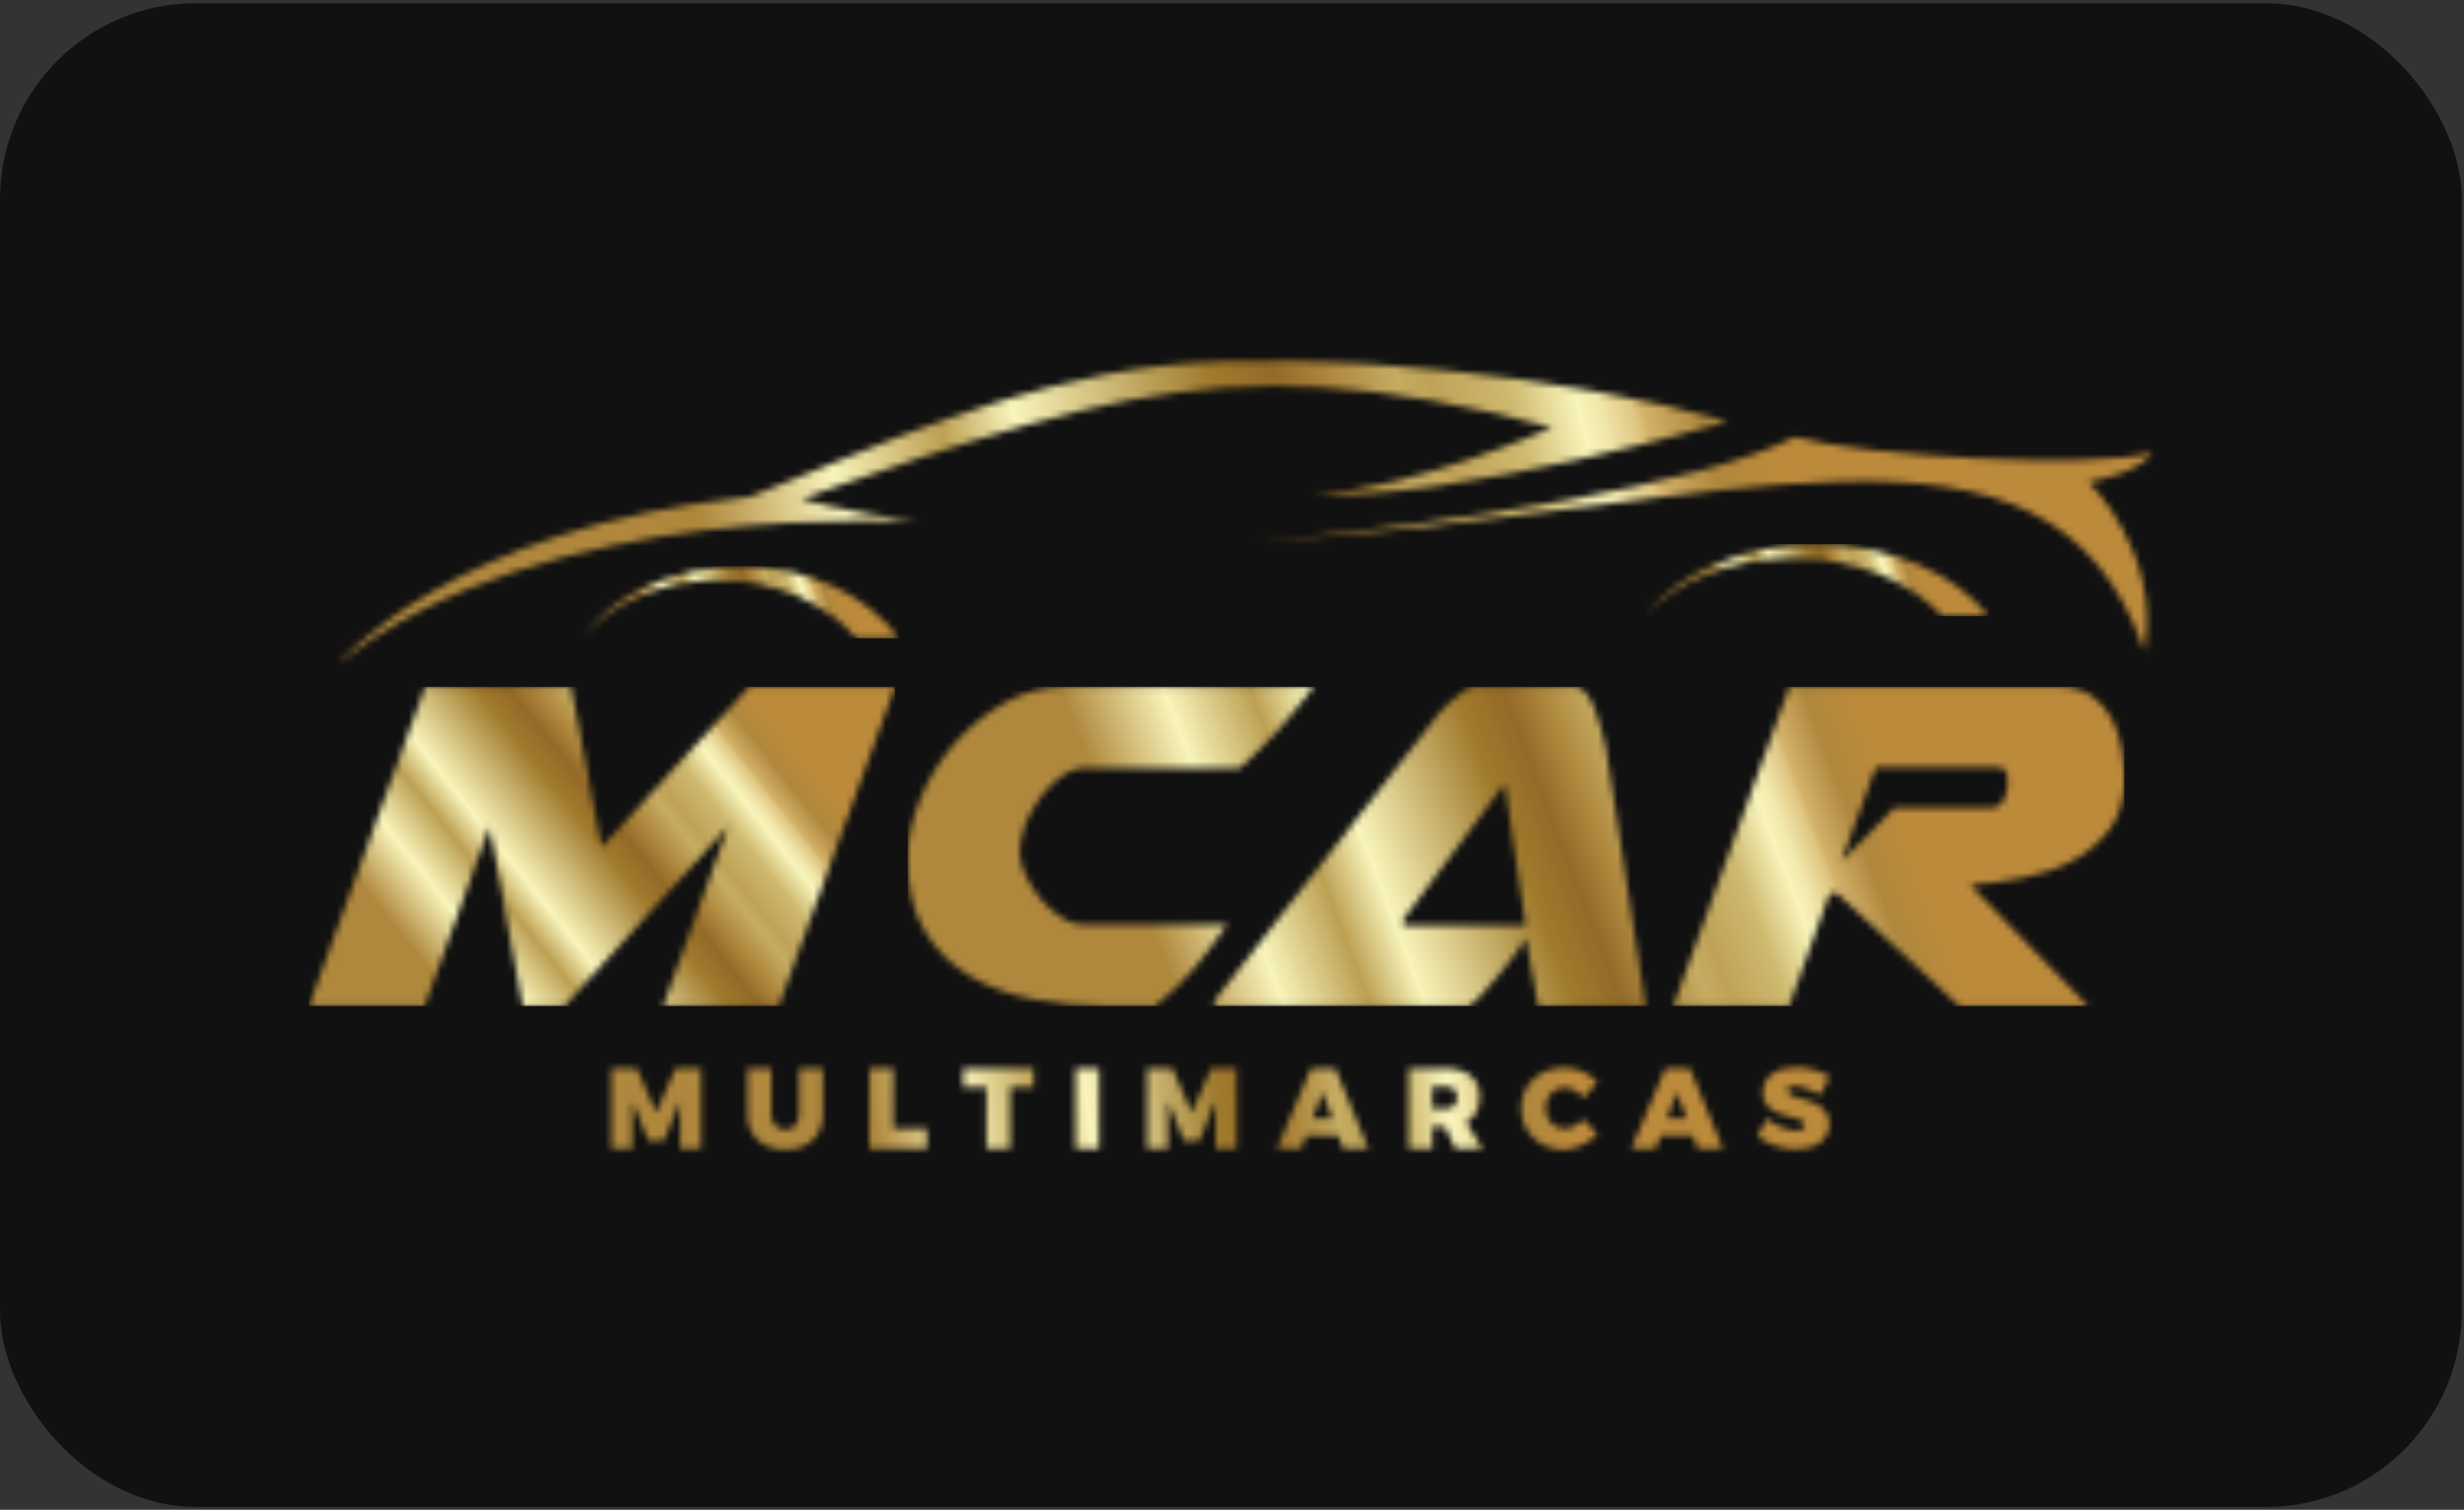
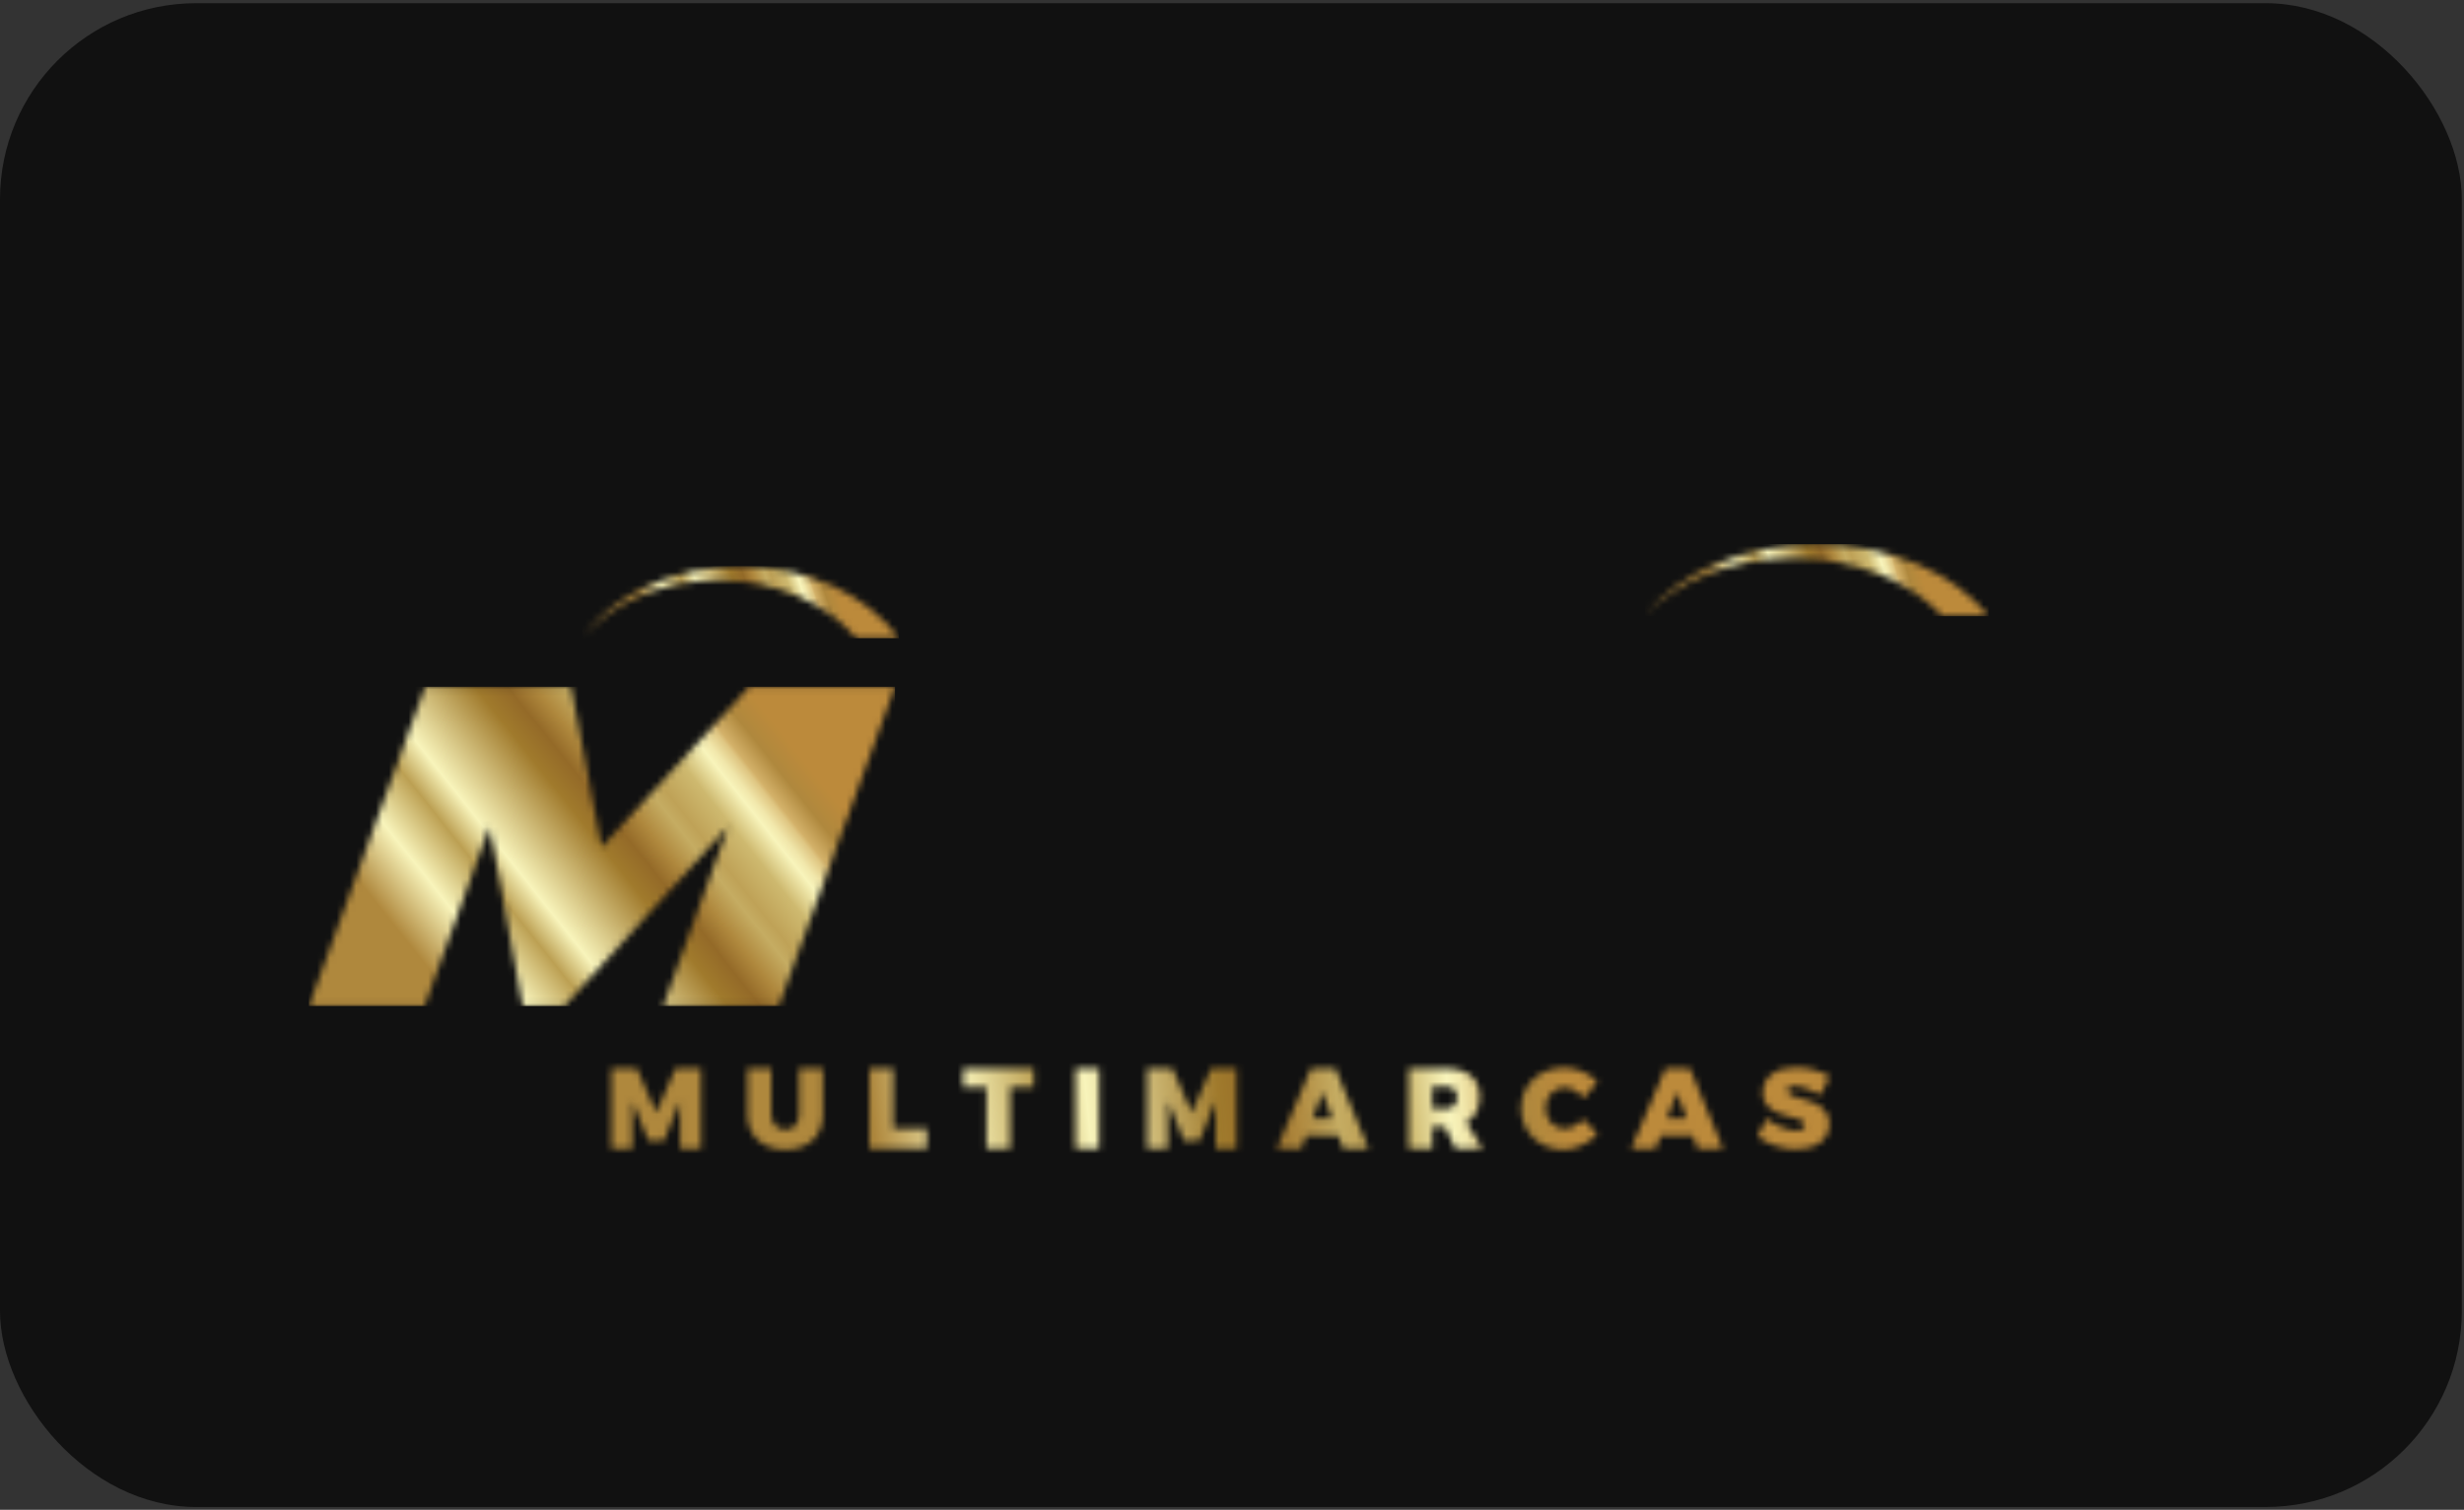
<svg xmlns="http://www.w3.org/2000/svg" width="377" height="231" viewBox="0 0 377 231" fill="none">
  <rect x="0" y="0" width="377" height="231" fill="#333333" stroke="none" />
  <rect y="0.49" width="376.664" height="230.076" rx="30" fill="#111111" />
  <mask id="mask0_2025_332" style="mask-type:luminance" maskUnits="userSpaceOnUse" x="47" y="105" width="90" height="49">
    <path d="M119.152 153.928L136.939 105.079H114.636L92.055 129.595L87.357 105.079H65.051L47.264 153.928H64.958L74.911 126.463L79.981 153.928H86.342L111.411 126.463L101.458 153.928H119.152Z" fill="white" />
  </mask>
  <g mask="url(#mask0_2025_332)">
    <path d="M136.939 105.079H47.264V153.928H136.939V105.079Z" fill="url(#paint0_linear_2025_332)" />
  </g>
  <mask id="mask1_2025_332" style="mask-type:luminance" maskUnits="userSpaceOnUse" x="138" y="105" width="188" height="49">
    <path d="M307.169 120.195C307.169 120.81 306.969 121.532 306.568 122.362C306.168 123.191 305.51 123.606 304.587 123.606H289.839L281.731 131.808L286.983 117.431H305.506C306.243 117.431 306.704 117.599 306.89 117.939C307.076 118.279 307.165 118.694 307.165 119.183V120.195H307.169ZM256.017 153.928H273.711L279.793 137.153L280.808 136.416L299.793 153.928H319.518L301.452 135.404C303.908 135.218 306.536 134.868 309.332 134.346C312.128 133.824 314.677 132.962 316.983 131.765C319.285 130.567 321.209 128.955 322.743 126.927C324.28 124.9 325.045 122.319 325.045 119.187C325.045 117.775 324.906 116.237 324.631 114.578C324.355 112.919 323.848 111.382 323.111 109.97C322.374 108.558 321.345 107.388 320.022 106.466C318.703 105.544 316.997 105.082 314.906 105.082H273.801L256.014 153.931L256.017 153.928ZM214.726 140.656L230.211 119.92L233.436 141.579H214.726V140.656ZM251.777 153.928L245.695 114.389C245.51 113.652 245.281 112.744 245.005 111.672C244.73 110.596 244.405 109.566 244.037 108.583C243.668 107.599 243.221 106.77 242.699 106.094C242.177 105.419 241.609 105.079 240.994 105.079H225.509C225.08 105.079 224.541 105.308 223.897 105.769C223.253 106.23 222.606 106.752 221.963 107.335C221.319 107.918 220.719 108.518 220.164 109.133C219.61 109.748 219.242 110.238 219.06 110.606L185.881 153.002V153.277C185.881 153.216 185.82 153.431 185.695 153.921H224.68C225.109 153.735 225.785 153.152 226.707 152.169C227.63 151.186 228.566 150.11 229.517 148.944C230.468 147.775 231.33 146.67 232.099 145.626C232.867 144.582 233.311 143.874 233.436 143.506L235.37 153.921H251.777V153.928ZM138.873 131.529C138.873 135.951 139.749 139.609 141.501 142.498C143.253 145.387 145.573 147.675 148.459 149.366C151.347 151.057 154.605 152.237 158.23 152.913C161.855 153.588 165.573 153.928 169.381 153.928H176.753C179.088 152.083 181.147 150.074 182.928 147.889C184.708 145.708 186.307 143.574 187.719 141.482H165.691C164.647 141.482 163.557 141.114 162.42 140.378C161.283 139.641 160.239 138.719 159.285 137.614C158.334 136.509 157.547 135.294 156.936 133.974C156.321 132.651 156.013 131.407 156.013 130.242C156.013 129.319 156.26 128.061 156.75 126.463C157.118 125.419 157.64 124.357 158.316 123.284C158.991 122.208 159.746 121.243 160.572 120.381C161.401 119.519 162.263 118.829 163.153 118.307C164.043 117.785 164.887 117.524 165.688 117.524H189.649C191.798 115.68 193.782 113.731 195.595 111.672C197.408 109.612 199.206 107.417 200.987 105.082H162.921C159.664 105.082 156.592 105.898 153.704 107.524C150.815 109.151 148.266 111.225 146.052 113.745C143.839 116.266 142.087 119.09 140.8 122.226C139.51 125.358 138.866 128.4 138.866 131.35V131.536L138.873 131.529Z" fill="white" />
  </mask>
  <g mask="url(#mask1_2025_332)">
-     <path d="M325.046 105.079H138.871V153.928H325.046V105.079Z" fill="url(#paint1_linear_2025_332)" />
-   </g>
+     </g>
  <mask id="mask2_2025_332" style="mask-type:luminance" maskUnits="userSpaceOnUse" x="93" y="163" width="187" height="13">
    <path d="M97.439 163.46L100.396 170.246L103.353 163.46H107.253V175.72H104.071L104.053 168.462L101.586 174.515H99.209L96.742 168.462V175.72H93.542V163.46H97.443H97.439ZM120.196 172.834C121.404 172.834 122.259 171.976 122.259 170.543V163.46H125.898V170.543C125.898 173.796 123.678 175.877 120.178 175.877C116.678 175.877 114.372 173.796 114.372 170.543V163.46H118.011V170.543C118.011 171.958 118.973 172.834 120.199 172.834H120.196ZM136.656 163.46V172.677H141.798V175.72H133.017V163.46H136.656ZM158.154 163.46V166.363H154.586V175.72H150.932V166.363H147.382V163.46H158.158H158.154ZM168.176 163.46V175.72H164.536V163.46H168.176ZM179.392 163.46L182.348 170.246L185.305 163.46H189.206V175.72H186.024L186.006 168.462L183.539 174.515H181.161L178.694 168.462V175.72H175.495V163.46H179.395H179.392ZM204.773 173.76H199.824L199.091 175.72H195.348L200.579 163.46H204.322L209.378 175.72H205.495L204.776 173.76H204.773ZM203.807 171.104L202.338 167.1L200.833 171.104H203.807ZM222.699 175.72L221.072 172.412H219.149V175.72H215.509V163.46H221.23C224.519 163.46 226.407 165.033 226.407 167.815C226.407 169.634 225.674 170.964 224.344 171.715L226.828 175.72H222.699ZM219.149 169.617H221.23C222.313 169.617 222.942 169.023 222.942 167.918C222.942 166.814 222.313 166.256 221.23 166.256H219.149V169.613V169.617ZM239.388 166.381C237.726 166.381 236.467 167.729 236.467 169.531C236.467 171.333 237.726 172.695 239.388 172.695C240.332 172.695 241.469 172.134 242.309 171.279L244.408 173.517C243.078 174.951 241.069 175.877 239.213 175.877C235.488 175.877 232.742 173.185 232.742 169.563C232.742 165.941 235.541 163.353 239.335 163.353C241.19 163.353 243.164 164.193 244.408 165.523L242.309 168.008C241.541 167.028 240.404 166.381 239.388 166.381ZM259.017 173.76H254.068L253.336 175.72H249.592L254.823 163.46H258.566L263.622 175.72H259.739L259.02 173.76H259.017ZM258.051 171.104L256.582 167.1L255.077 171.104H258.051ZM274.498 166.152C273.886 166.152 273.482 166.363 273.482 166.817C273.482 168.619 279.886 167.55 279.886 171.976C279.886 174.583 277.576 175.823 274.83 175.823C272.749 175.823 270.475 175.09 268.935 173.882L270.3 171.118C271.559 172.184 273.607 172.988 274.866 172.988C275.635 172.988 276.124 172.727 276.124 172.166C276.124 170.31 269.721 171.483 269.721 167.164C269.721 164.804 271.734 163.299 274.794 163.299C276.664 163.299 278.591 163.86 279.918 164.715L278.57 167.514C277.311 166.796 275.527 166.149 274.494 166.149L274.498 166.152Z" fill="white" />
  </mask>
  <g mask="url(#mask2_2025_332)">
    <path d="M379.955 -76.134H-3.215V307.036H379.955V-76.134Z" fill="url(#paint2_linear_2025_332)" />
  </g>
  <mask id="mask3_2025_332" style="mask-type:luminance" maskUnits="userSpaceOnUse" x="51" y="55" width="279" height="47">
-     <path d="M319.561 73.755C319.561 73.755 327.252 72.511 329.4 69.233C319.672 71.835 285.288 69.797 274.631 66.859C259.9 74.324 222.049 80.134 191.866 82.919C264.366 78.435 313.48 57.13 328.113 99.658C330.784 84.503 319.561 73.759 319.561 73.759M140.404 79.862C140.404 79.862 83.174 76.019 51.619 101.693C51.619 101.693 69.263 80.541 114.73 76.019C134.408 68.214 154.43 58.714 177.615 56.001C200.801 53.287 240.615 57.584 264.366 64.485C264.366 64.485 222.743 76.701 200.461 75.682C216.79 74.771 237.448 65.389 237.448 65.389C210.529 58.264 192.32 57.584 172.864 61.206C153.411 64.824 122.645 76.362 122.645 76.362C126.603 77.72 140.404 79.869 140.404 79.869V79.862Z" fill="white" />
-   </mask>
+     </mask>
  <g mask="url(#mask3_2025_332)">
    <path d="M330.787 53.283H51.619V101.692H330.787V53.283Z" fill="url(#paint3_linear_2025_332)" />
  </g>
  <mask id="mask4_2025_332" style="mask-type:luminance" maskUnits="userSpaceOnUse" x="89" y="86" width="49" height="12">
    <path d="M89.093 97.506C93.945 90.999 102.951 86.623 113.262 86.623C123.573 86.623 132.705 91.06 137.531 97.642H131.003C126.487 92.311 118.765 88.797 109.991 88.797C101.217 88.797 93.62 92.25 89.093 97.502" fill="white" />
  </mask>
  <g mask="url(#mask4_2025_332)">
    <path d="M137.531 86.623H89.093V97.642H137.531V86.623Z" fill="url(#paint4_linear_2025_332)" />
  </g>
  <mask id="mask5_2025_332" style="mask-type:luminance" maskUnits="userSpaceOnUse" x="251" y="83" width="54" height="12">
    <path d="M251.686 94.138C256.956 87.631 266.731 83.255 277.929 83.255C289.126 83.255 299.037 87.692 304.278 94.274H297.192C292.29 88.943 283.906 85.429 274.378 85.429C264.85 85.429 256.606 88.882 251.686 94.135" fill="white" />
  </mask>
  <g mask="url(#mask5_2025_332)">
    <path d="M304.278 83.255H251.686V94.274H304.278V83.255Z" fill="url(#paint5_linear_2025_332)" />
  </g>
  <defs>
    <linearGradient id="paint0_linear_2025_332" x1="117.45" y1="109.398" x2="66.706" y2="149.645" gradientUnits="userSpaceOnUse">
      <stop stop-color="#BC8A3B" />
      <stop offset="0.06" stop-color="#AF883D" />
      <stop offset="0.11" stop-color="#D3B169" />
      <stop offset="0.12" stop-color="#DFC682" />
      <stop offset="0.15" stop-color="#F1E7AB" />
      <stop offset="0.17" stop-color="#F8F4BB" />
      <stop offset="0.23" stop-color="#CEB96F" />
      <stop offset="0.3" stop-color="#BFA257" />
      <stop offset="0.33" stop-color="#C5AC62" />
      <stop offset="0.39" stop-color="#AF883D" />
      <stop offset="0.44" stop-color="#946A28" />
      <stop offset="0.5" stop-color="#A07A2C" />
      <stop offset="0.69" stop-color="#F8F4BB" />
      <stop offset="0.76" stop-color="#BCA053" />
      <stop offset="0.87" stop-color="#F8F4BB" />
      <stop offset="1" stop-color="#AF883D" />
    </linearGradient>
    <linearGradient id="paint1_linear_2025_332" x1="284.564" y1="109.405" x2="179.218" y2="149.652" gradientUnits="userSpaceOnUse">
      <stop stop-color="#BC8A3B" />
      <stop offset="0.06" stop-color="#AF883D" />
      <stop offset="0.11" stop-color="#D3B169" />
      <stop offset="0.12" stop-color="#DFC682" />
      <stop offset="0.15" stop-color="#F1E7AB" />
      <stop offset="0.17" stop-color="#F8F4BB" />
      <stop offset="0.23" stop-color="#CEB96F" />
      <stop offset="0.3" stop-color="#BFA257" />
      <stop offset="0.33" stop-color="#C5AC62" />
      <stop offset="0.39" stop-color="#AF883D" />
      <stop offset="0.44" stop-color="#946A28" />
      <stop offset="0.5" stop-color="#A07A2C" />
      <stop offset="0.69" stop-color="#F8F4BB" />
      <stop offset="0.76" stop-color="#BCA053" />
      <stop offset="0.87" stop-color="#F8F4BB" />
      <stop offset="1" stop-color="#AF883D" />
    </linearGradient>
    <linearGradient id="paint2_linear_2025_332" x1="234.116" y1="110.957" x2="128.663" y2="121.318" gradientUnits="userSpaceOnUse">
      <stop stop-color="#BC8A3B" />
      <stop offset="0.06" stop-color="#AF883D" />
      <stop offset="0.11" stop-color="#D3B169" />
      <stop offset="0.12" stop-color="#DFC682" />
      <stop offset="0.15" stop-color="#F1E7AB" />
      <stop offset="0.17" stop-color="#F8F4BB" />
      <stop offset="0.23" stop-color="#CEB96F" />
      <stop offset="0.3" stop-color="#BFA257" />
      <stop offset="0.33" stop-color="#C5AC62" />
      <stop offset="0.39" stop-color="#AF883D" />
      <stop offset="0.44" stop-color="#946A28" />
      <stop offset="0.5" stop-color="#A07A2C" />
      <stop offset="0.69" stop-color="#F8F4BB" />
      <stop offset="0.76" stop-color="#BCA053" />
      <stop offset="0.87" stop-color="#F8F4BB" />
      <stop offset="1" stop-color="#AF883D" />
    </linearGradient>
    <linearGradient id="paint3_linear_2025_332" x1="268.81" y1="58.564" x2="111.63" y2="96.891" gradientUnits="userSpaceOnUse">
      <stop stop-color="#BC8A3B" />
      <stop offset="0.06" stop-color="#AF883D" />
      <stop offset="0.11" stop-color="#D3B169" />
      <stop offset="0.12" stop-color="#DFC682" />
      <stop offset="0.15" stop-color="#F1E7AB" />
      <stop offset="0.17" stop-color="#F8F4BB" />
      <stop offset="0.23" stop-color="#CEB96F" />
      <stop offset="0.3" stop-color="#BFA257" />
      <stop offset="0.33" stop-color="#C5AC62" />
      <stop offset="0.39" stop-color="#AF883D" />
      <stop offset="0.44" stop-color="#946A28" />
      <stop offset="0.5" stop-color="#A07A2C" />
      <stop offset="0.69" stop-color="#F8F4BB" />
      <stop offset="0.76" stop-color="#BCA053" />
      <stop offset="0.87" stop-color="#F8F4BB" />
      <stop offset="1" stop-color="#AF883D" />
    </linearGradient>
    <linearGradient id="paint4_linear_2025_332" x1="127.006" y1="87.602" x2="99.59" y2="96.677" gradientUnits="userSpaceOnUse">
      <stop stop-color="#BC8A3B" />
      <stop offset="0.06" stop-color="#AF883D" />
      <stop offset="0.11" stop-color="#D3B169" />
      <stop offset="0.12" stop-color="#DFC682" />
      <stop offset="0.15" stop-color="#F1E7AB" />
      <stop offset="0.17" stop-color="#F8F4BB" />
      <stop offset="0.23" stop-color="#CEB96F" />
      <stop offset="0.3" stop-color="#BFA257" />
      <stop offset="0.33" stop-color="#C5AC62" />
      <stop offset="0.39" stop-color="#AF883D" />
      <stop offset="0.44" stop-color="#946A28" />
      <stop offset="0.5" stop-color="#A07A2C" />
      <stop offset="0.69" stop-color="#F8F4BB" />
      <stop offset="0.76" stop-color="#BCA053" />
      <stop offset="0.87" stop-color="#F8F4BB" />
      <stop offset="1" stop-color="#AF883D" />
    </linearGradient>
    <linearGradient id="paint5_linear_2025_332" x1="292.838" y1="84.231" x2="263.08" y2="93.316" gradientUnits="userSpaceOnUse">
      <stop stop-color="#BC8A3B" />
      <stop offset="0.06" stop-color="#AF883D" />
      <stop offset="0.11" stop-color="#D3B169" />
      <stop offset="0.12" stop-color="#DFC682" />
      <stop offset="0.15" stop-color="#F1E7AB" />
      <stop offset="0.17" stop-color="#F8F4BB" />
      <stop offset="0.23" stop-color="#CEB96F" />
      <stop offset="0.3" stop-color="#BFA257" />
      <stop offset="0.33" stop-color="#C5AC62" />
      <stop offset="0.39" stop-color="#AF883D" />
      <stop offset="0.44" stop-color="#946A28" />
      <stop offset="0.5" stop-color="#A07A2C" />
      <stop offset="0.69" stop-color="#F8F4BB" />
      <stop offset="0.76" stop-color="#BCA053" />
      <stop offset="0.87" stop-color="#F8F4BB" />
      <stop offset="1" stop-color="#AF883D" />
    </linearGradient>
  </defs>
</svg>